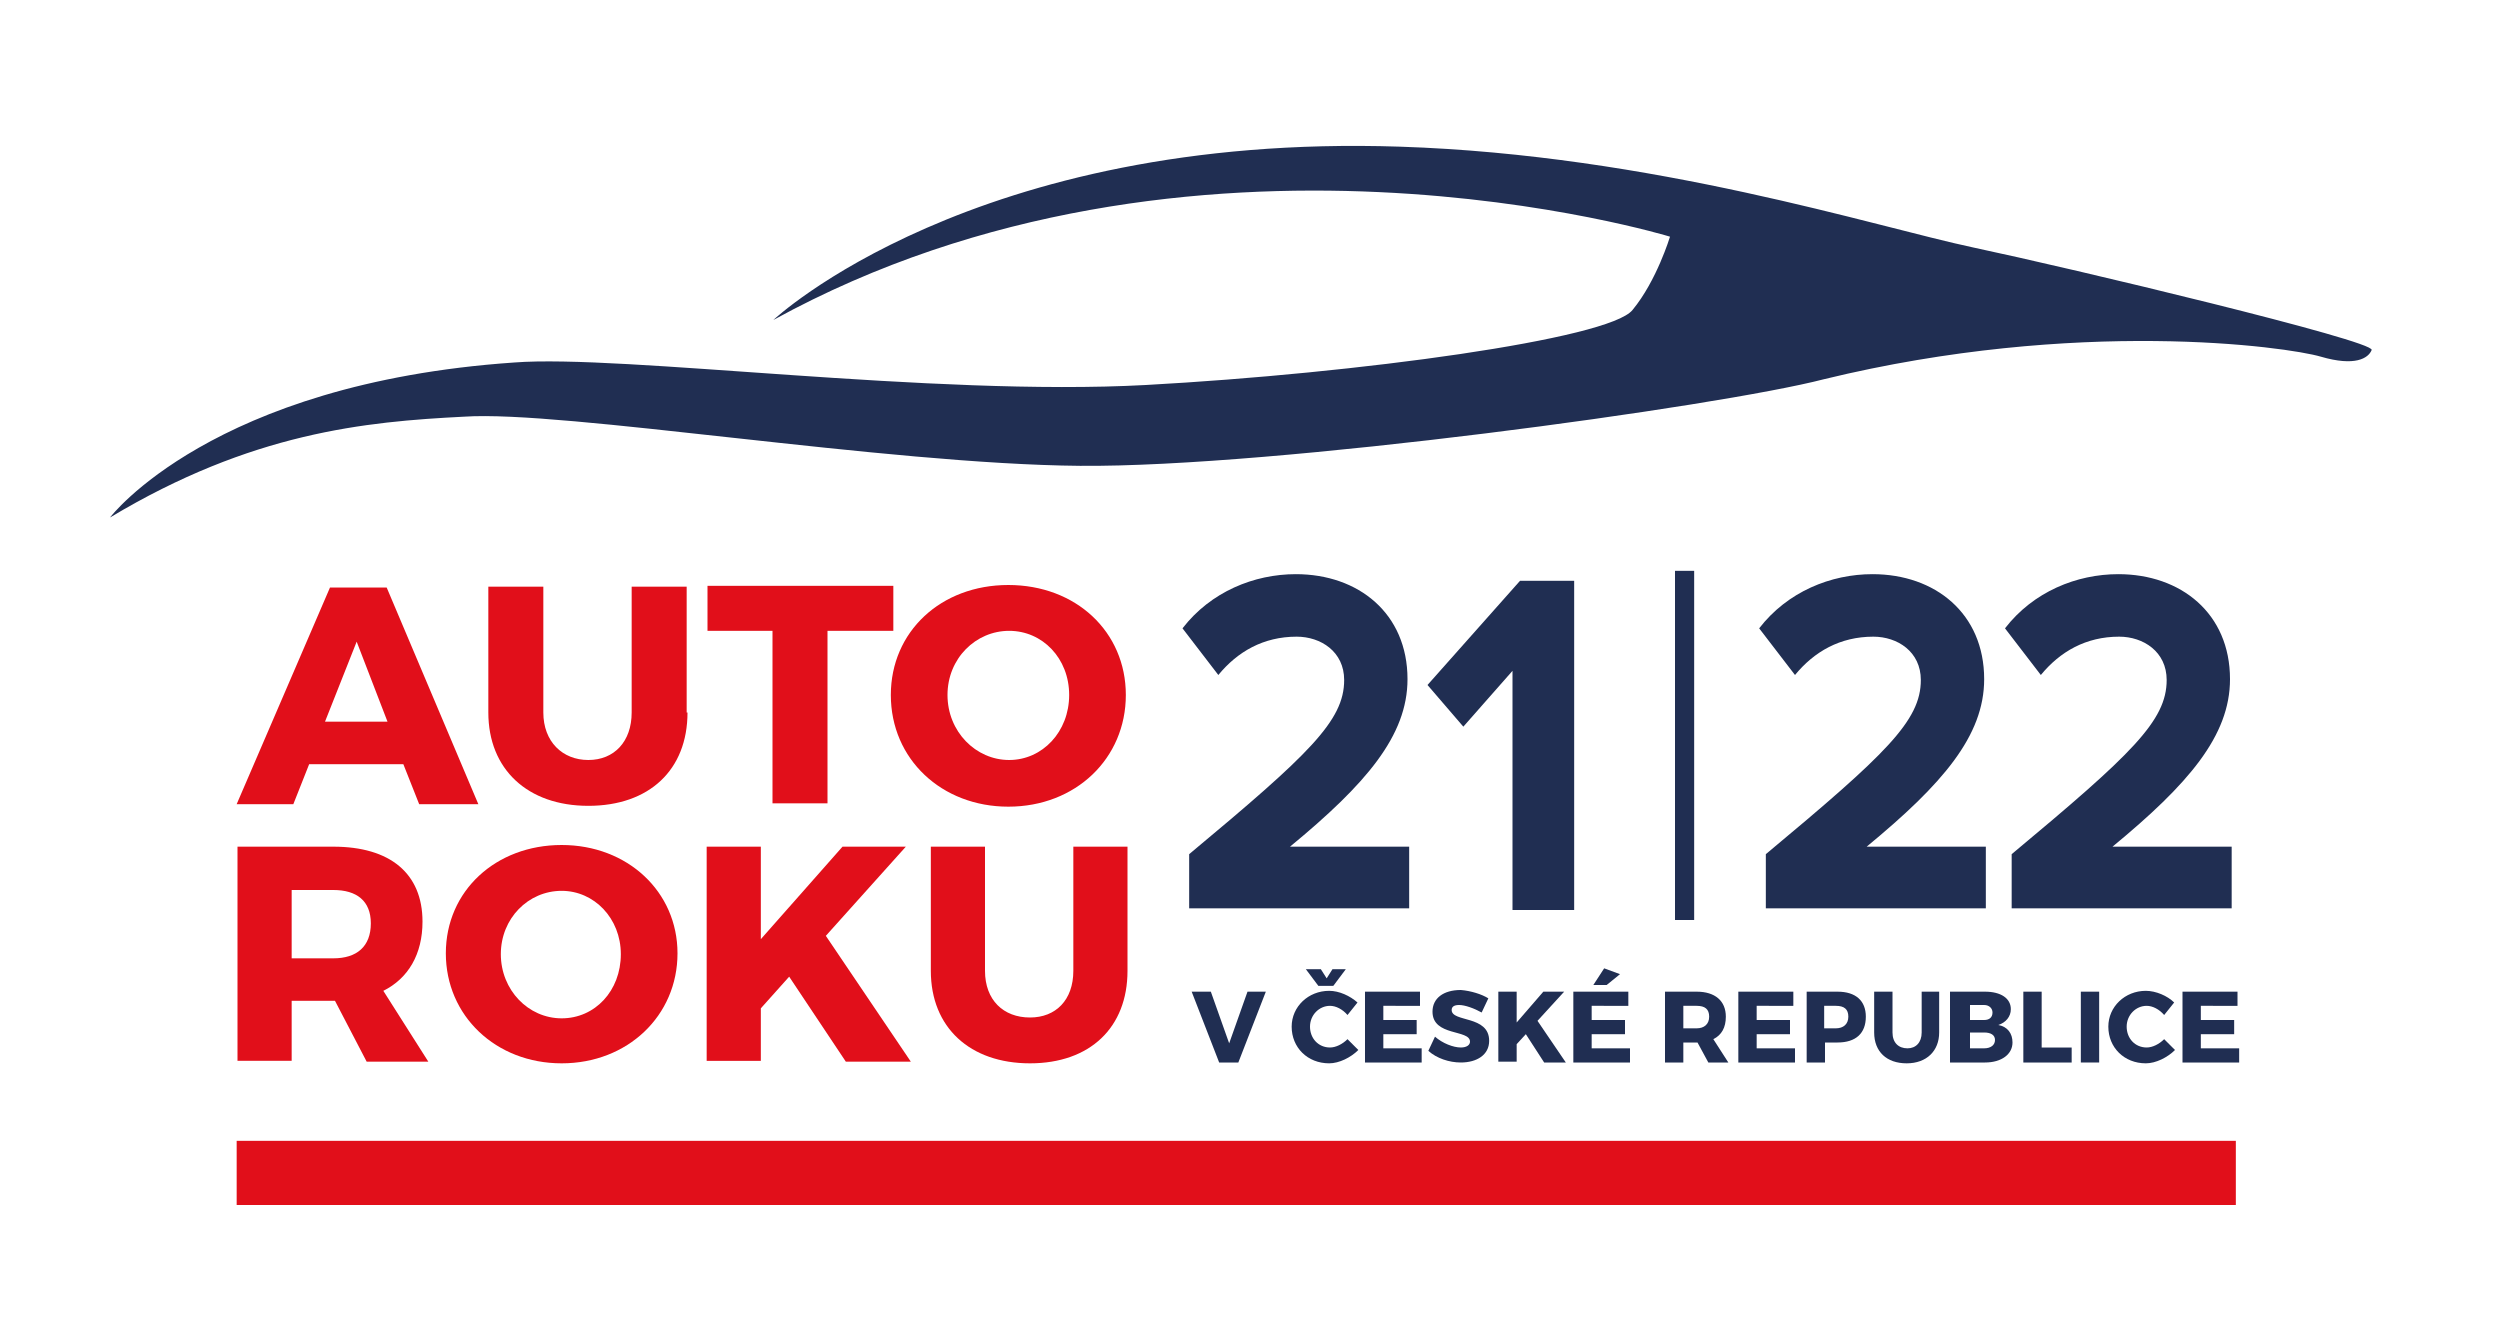
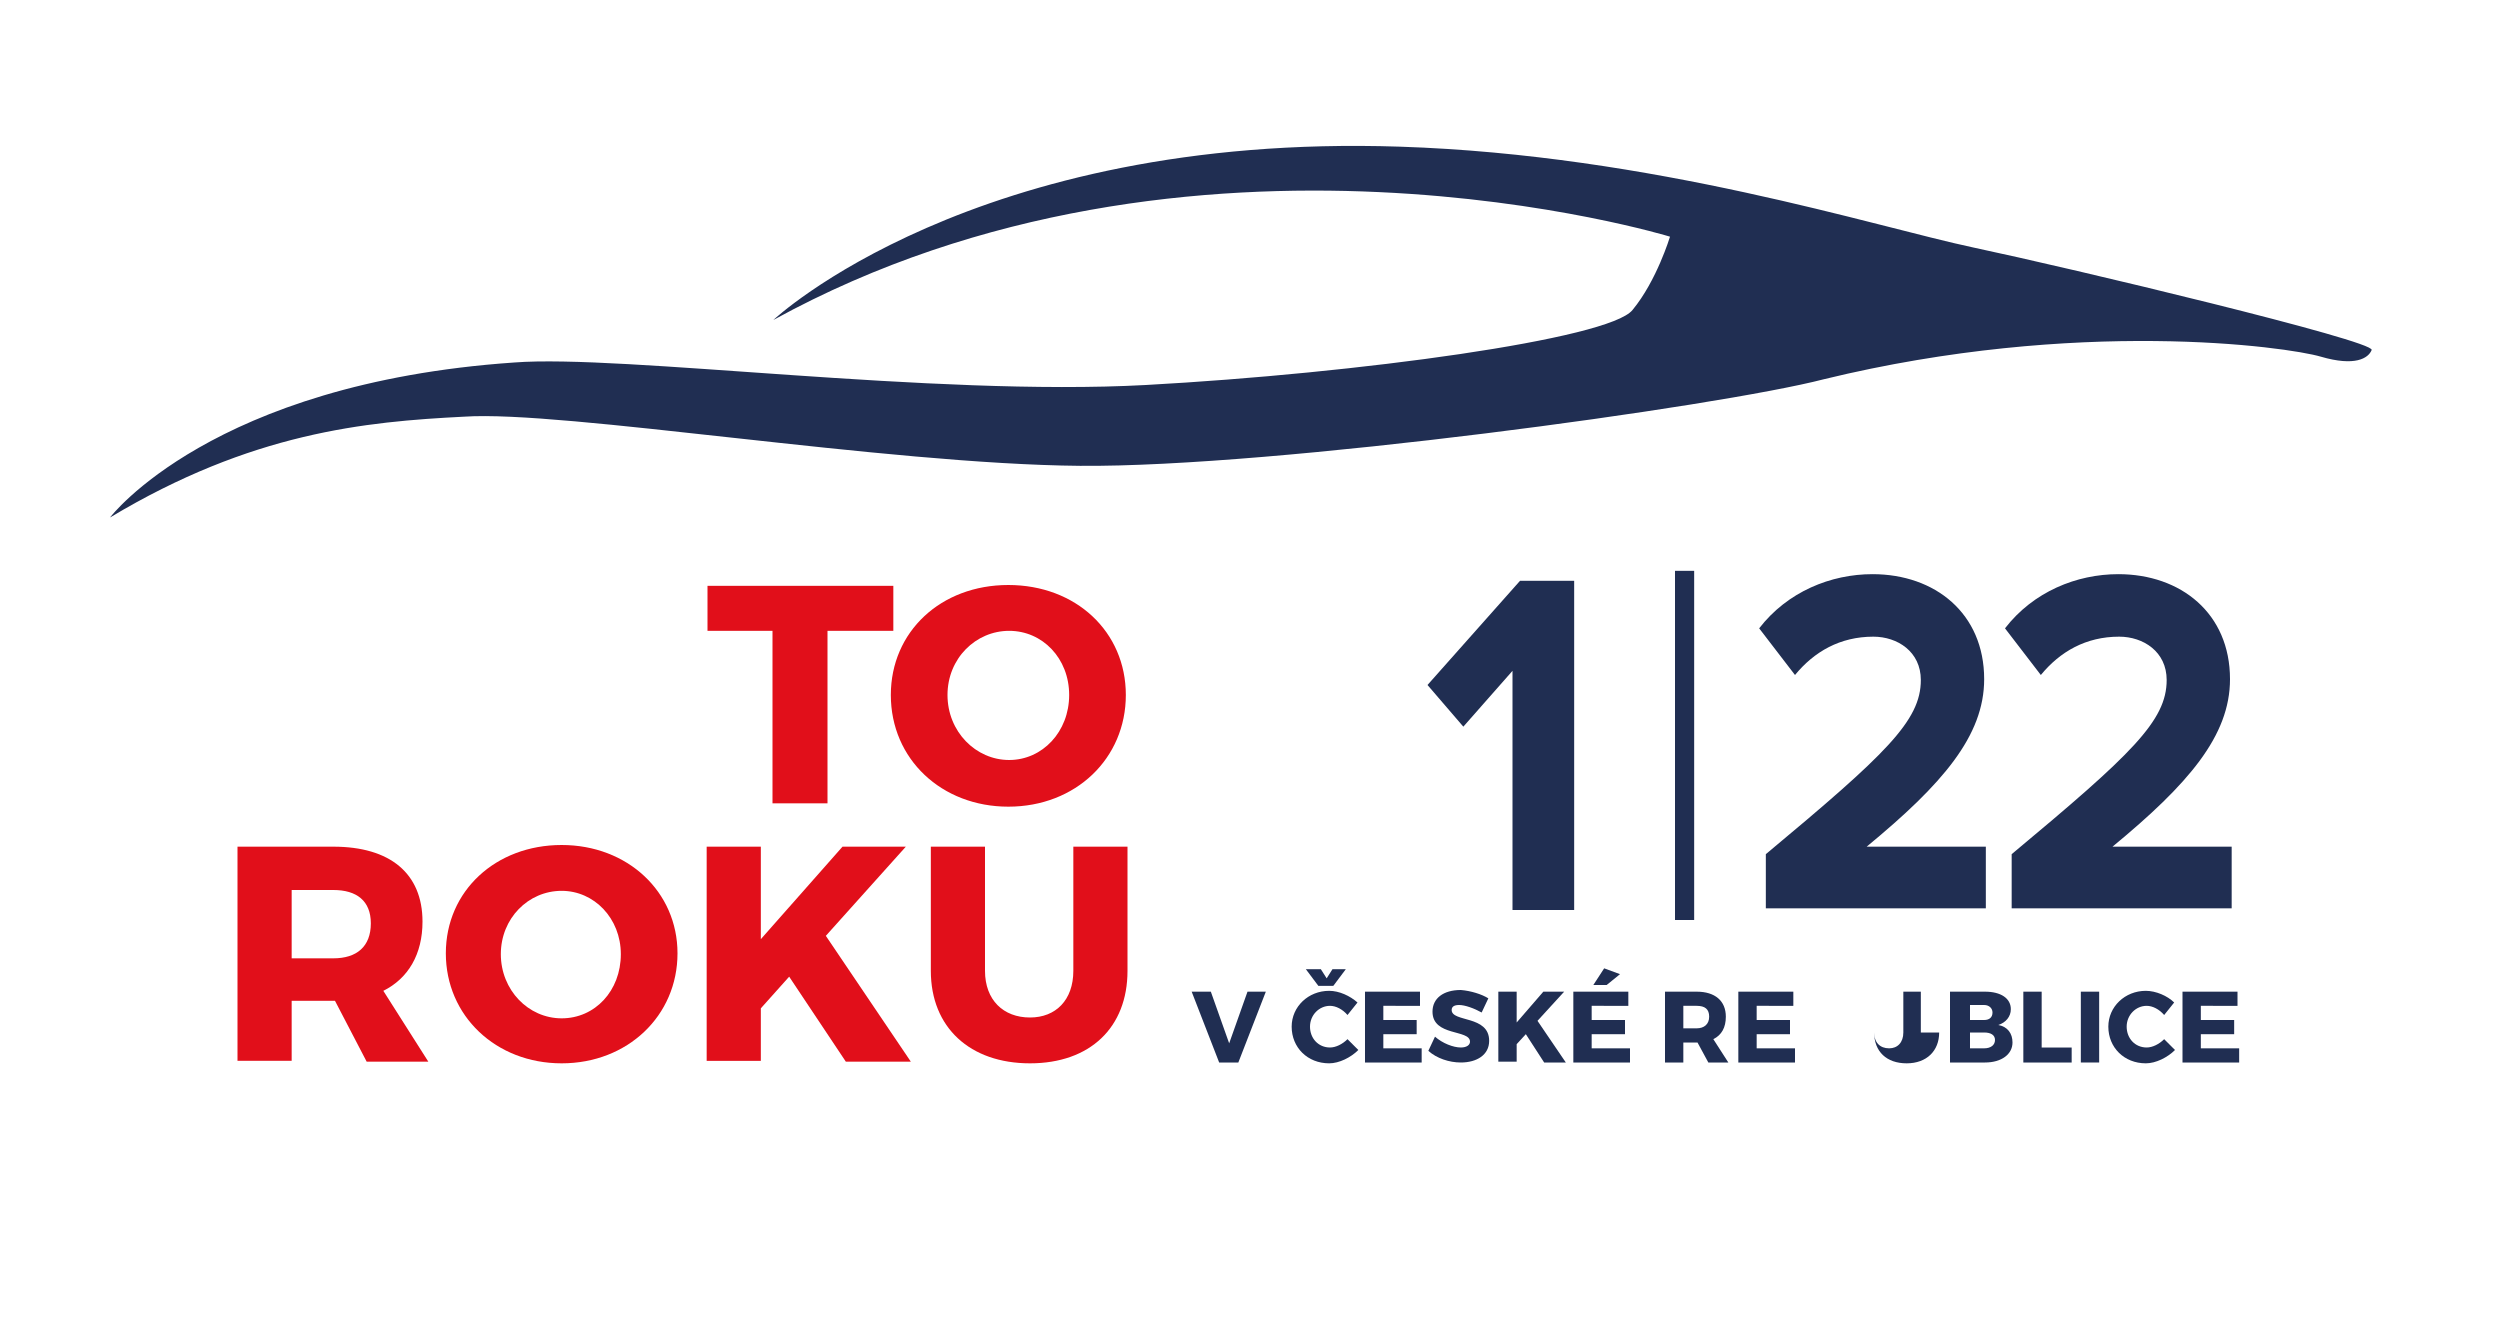
<svg xmlns="http://www.w3.org/2000/svg" version="1.1" id="Vrstva_1" x="0px" y="0px" viewBox="0 0 300 160" style="enable-background:new 0 0 300 160;" xml:space="preserve">
  <style type="text/css">
	.st0{fill:#202E52;}
	.st1{fill:#E10F1A;}
</style>
  <g>
    <g>
-       <path class="st0" d="M142.7,109.1v-6.6c14.4-12,18.6-16,18.6-20.9c0-3.4-2.8-5.2-5.7-5.2c-4,0-7.1,1.8-9.4,4.6l-4.3-5.6    c3.4-4.4,8.6-6.5,13.6-6.5c7.5,0,13.4,4.7,13.4,12.6c0,6.8-5,12.6-14.1,20.1h14.3v7.4H142.7z" />
      <path class="st0" d="M181.5,109.1V80.5l-5.9,6.7l-4.3-5l11.1-12.5h6.5v39.5H181.5z" />
      <path class="st0" d="M201,110.3V68.5h2.3v41.9H201z" />
      <path class="st0" d="M211.9,109.1v-6.6c14.4-12,18.6-16,18.6-20.9c0-3.4-2.8-5.2-5.7-5.2c-4,0-7.1,1.8-9.4,4.6l-4.3-5.6    c3.4-4.4,8.6-6.5,13.6-6.5c7.5,0,13.4,4.7,13.4,12.6c0,6.8-5,12.6-14.1,20.1h14.3v7.4H211.9z" />
      <path class="st0" d="M241.4,109.1v-6.6c14.4-12,18.6-16,18.6-20.9c0-3.4-2.8-5.2-5.7-5.2c-4,0-7.1,1.8-9.4,4.6l-4.3-5.6    c3.4-4.4,8.6-6.5,13.6-6.5c7.5,0,13.4,4.7,13.4,12.6c0,6.8-5,12.6-14.1,20.1h14.3v7.4H241.4z" />
    </g>
    <g>
      <g>
        <g>
          <g>
-             <path class="st1" d="M37.1,91.7l-1.9,4.8h-6.8l11.2-26h6.8l11,26h-7.1l-1.9-4.8H37.1z M42.8,77L39,86.6h7.5L42.8,77z" />
-             <path class="st1" d="M82.5,85.5c0,6.9-4.6,11.2-11.9,11.2c-7.3,0-12-4.4-12-11.2V70.4h6.6v15.1c0,3.5,2.3,5.7,5.4,5.7       c3.1,0,5.2-2.2,5.2-5.7V70.4h6.6V85.5z" />
            <path class="st1" d="M99.3,75.7v20.7h-6.6V75.7h-7.8v-5.4h22.3v5.4H99.3z" />
            <path class="st1" d="M135.1,83.4c0,7.6-6,13.4-14.1,13.4c-8,0-14.1-5.7-14.1-13.4c0-7.6,6-13.2,14.1-13.2       C129.1,70.2,135.1,75.8,135.1,83.4z M113.7,83.4c0,4.4,3.4,7.8,7.4,7.8c4,0,7.2-3.4,7.2-7.8c0-4.4-3.2-7.7-7.2-7.7       C117.1,75.7,113.7,79,113.7,83.4z" />
          </g>
        </g>
        <g>
          <g>
            <path class="st1" d="M40.2,120.1H40h-5v7.2h-6.5v-25.7H40c6.8,0,10.7,3.2,10.7,9c0,3.9-1.7,6.8-4.7,8.3l5.4,8.5H44L40.2,120.1z        M40,115c2.8,0,4.5-1.4,4.5-4.2c0-2.7-1.7-4-4.5-4h-5v8.2H40z" />
            <path class="st1" d="M81.3,114.4c0,7.5-6,13.2-13.9,13.2c-7.9,0-13.9-5.7-13.9-13.2c0-7.5,6-13,13.9-13       C75.3,101.4,81.3,107,81.3,114.4z M60.1,114.5c0,4.3,3.3,7.7,7.3,7.7c4,0,7.1-3.3,7.1-7.7c0-4.3-3.2-7.6-7.1-7.6       C63.4,106.9,60.1,110.2,60.1,114.5z" />
            <path class="st1" d="M94.7,117.2l-3.4,3.8v6.3h-6.5v-25.7h6.5v11.1l9.8-11.1h7.6l-9.6,10.7l10.2,15.1h-7.8L94.7,117.2z" />
            <path class="st1" d="M135.3,116.5c0,6.8-4.5,11.1-11.7,11.1c-7.2,0-11.9-4.3-11.9-11.1v-14.9h6.5v14.9c0,3.5,2.2,5.6,5.4,5.6       c3.1,0,5.2-2.1,5.2-5.6v-14.9h6.5V116.5z" />
          </g>
        </g>
        <g>
          <path class="st0" d="M146.3,127.5L143,119h2.3l2.2,6.2l2.2-6.2h2.2l-3.3,8.5H146.3z" />
          <path class="st0" d="M162.9,120.3l-1.2,1.5c-0.6-0.7-1.4-1.1-2.1-1.1c-1.3,0-2.4,1.1-2.4,2.5c0,1.4,1,2.5,2.4,2.5      c0.7,0,1.5-0.4,2.1-1l1.3,1.3c-0.9,0.9-2.3,1.6-3.5,1.6c-2.6,0-4.5-1.9-4.5-4.4c0-2.4,2-4.3,4.5-4.3      C160.7,118.9,162,119.5,162.9,120.3z M158.5,116.3l0.7,1.1l0.7-1.1h1.6l-1.5,2h-1.8l-1.5-2H158.5z" />
          <path class="st0" d="M166,120.7v1.7h4v1.7h-4v1.7h4.6v1.7h-6.8V119h6.6v1.7H166z" />
          <path class="st0" d="M178.6,119.8l-0.8,1.7c-0.9-0.5-2-0.9-2.7-0.9c-0.6,0-0.9,0.2-0.9,0.6c0,1.5,4.5,0.6,4.5,3.7      c0,1.7-1.5,2.6-3.4,2.6c-1.4,0-2.9-0.5-3.9-1.4l0.8-1.7c0.9,0.8,2.2,1.3,3.1,1.3c0.7,0,1.1-0.3,1.1-0.7c0-1.5-4.5-0.6-4.5-3.6      c0-1.6,1.3-2.6,3.4-2.6C176.5,118.9,177.8,119.3,178.6,119.8z" />
          <path class="st0" d="M183.1,124.1l-1.1,1.2v2.1h-2.2V119h2.2v3.7l3.2-3.7h2.5l-3.2,3.5l3.4,5h-2.6L183.1,124.1z" />
          <path class="st0" d="M191,120.7v1.7h4v1.7h-4v1.7h4.6v1.7h-6.8V119h6.6v1.7H191z M192.8,118.2h-1.6l1.3-2l1.9,0.7L192.8,118.2z" />
          <path class="st0" d="M203.7,125.1L203.7,125.1H202v2.4h-2.2V119h3.8c2.2,0,3.5,1.1,3.5,3c0,1.3-0.5,2.2-1.5,2.7l1.8,2.8H205      L203.7,125.1z M203.6,123.4c0.9,0,1.5-0.5,1.5-1.4c0-0.9-0.5-1.3-1.5-1.3H202v2.7H203.6z" />
          <path class="st0" d="M210.8,120.7v1.7h4v1.7h-4v1.7h4.6v1.7h-6.8V119h6.6v1.7H210.8z" />
-           <path class="st0" d="M220.5,119c2.2,0,3.4,1.1,3.4,3c0,2-1.2,3.1-3.4,3.1h-1.5v2.4h-2.2V119H220.5z M218.9,123.4h1.4      c0.9,0,1.5-0.5,1.5-1.4c0-0.9-0.5-1.3-1.5-1.3h-1.4V123.4z" />
-           <path class="st0" d="M232.7,123.9c0,2.2-1.5,3.7-3.9,3.7c-2.4,0-3.9-1.4-3.9-3.7V119h2.2v4.9c0,1.2,0.7,1.9,1.8,1.9      c1,0,1.7-0.7,1.7-1.9V119h2.1V123.9z" />
+           <path class="st0" d="M232.7,123.9c0,2.2-1.5,3.7-3.9,3.7c-2.4,0-3.9-1.4-3.9-3.7V119v4.9c0,1.2,0.7,1.9,1.8,1.9      c1,0,1.7-0.7,1.7-1.9V119h2.1V123.9z" />
          <path class="st0" d="M238.2,119c1.9,0,3.1,0.8,3.1,2.1c0,0.9-0.6,1.6-1.5,1.9c1.1,0.2,1.7,1,1.7,2.1c0,1.4-1.3,2.4-3.3,2.4h-4.2      V119H238.2z M236.4,122.4h1.7c0.6,0,1-0.3,1-0.9c0-0.5-0.4-0.9-1-0.9h-1.7V122.4z M236.4,125.8h1.7c0.8,0,1.3-0.4,1.3-1      c0-0.6-0.5-0.9-1.3-0.9h-1.7V125.8z" />
          <path class="st0" d="M248.6,125.7v1.8h-5.8V119h2.2v6.7H248.6z" />
          <path class="st0" d="M249.7,127.5V119h2.2v8.5H249.7z" />
          <path class="st0" d="M260.9,120.3l-1.2,1.5c-0.6-0.7-1.4-1.1-2.1-1.1c-1.3,0-2.4,1.1-2.4,2.5c0,1.4,1,2.5,2.4,2.5      c0.7,0,1.5-0.4,2.1-1l1.3,1.3c-0.9,0.9-2.3,1.6-3.5,1.6c-2.6,0-4.5-1.9-4.5-4.4c0-2.4,2-4.3,4.5-4.3      C258.7,118.9,260.1,119.5,260.9,120.3z" />
          <path class="st0" d="M264.1,120.7v1.7h4v1.7h-4v1.7h4.6v1.7h-6.8V119h6.6v1.7H264.1z" />
        </g>
-         <rect x="28.4" y="136.9" class="st1" width="239.9" height="7.7" />
        <path class="st0" d="M13.2,62.1c0,0,12.2-16.1,48.5-18.6c12.9-1,50.2,4.1,75.8,2.7c25.5-1.4,55.6-5.5,58.4-9     c2.9-3.5,4.5-8.8,4.5-8.8S143,10.8,92.8,38.4c0,0,23.9-22.5,75.2-20.8c30.4,1,57,9.6,68.8,12.1c11.8,2.5,48.2,11.2,47.8,12.3     c-0.4,1-2,2-6.1,0.8c-4.1-1.2-29.2-4.7-59.6,2.7c-12.7,3.3-66,10.6-89.3,10.4c-23.3-0.2-62.1-6.7-73.9-5.9     C43.8,50.6,30.2,51.9,13.2,62.1z" />
      </g>
    </g>
  </g>
</svg>